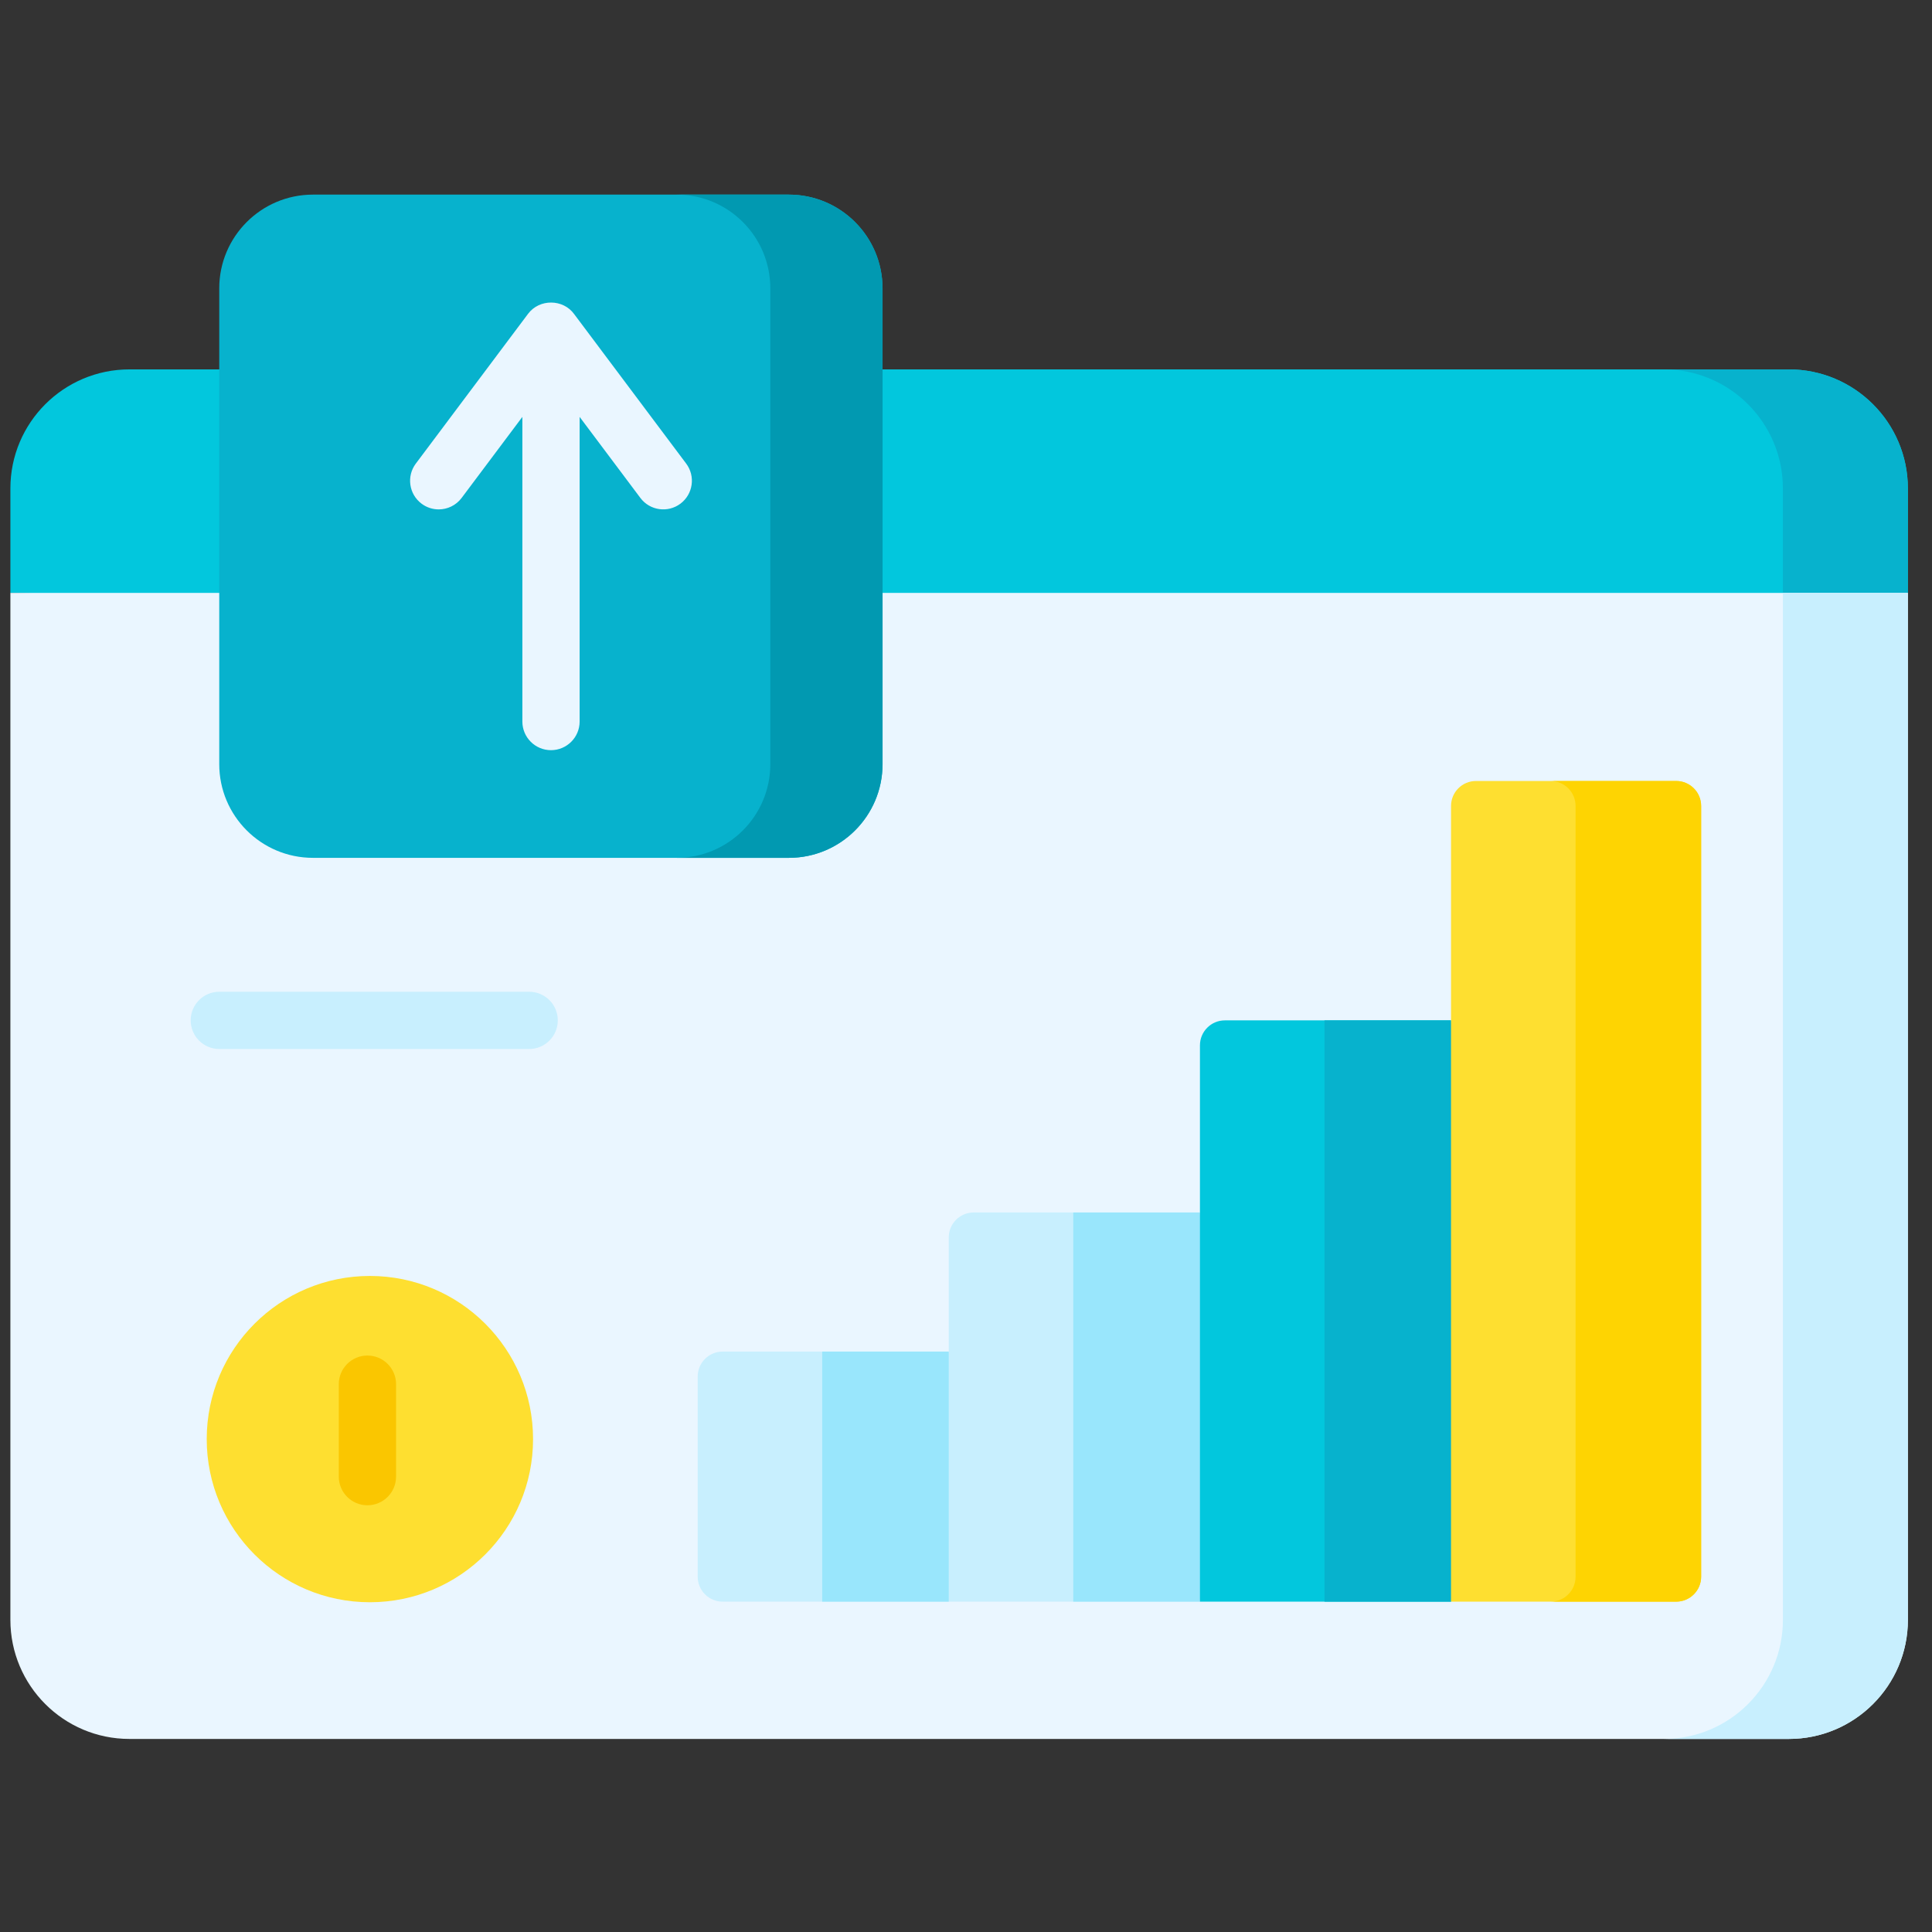
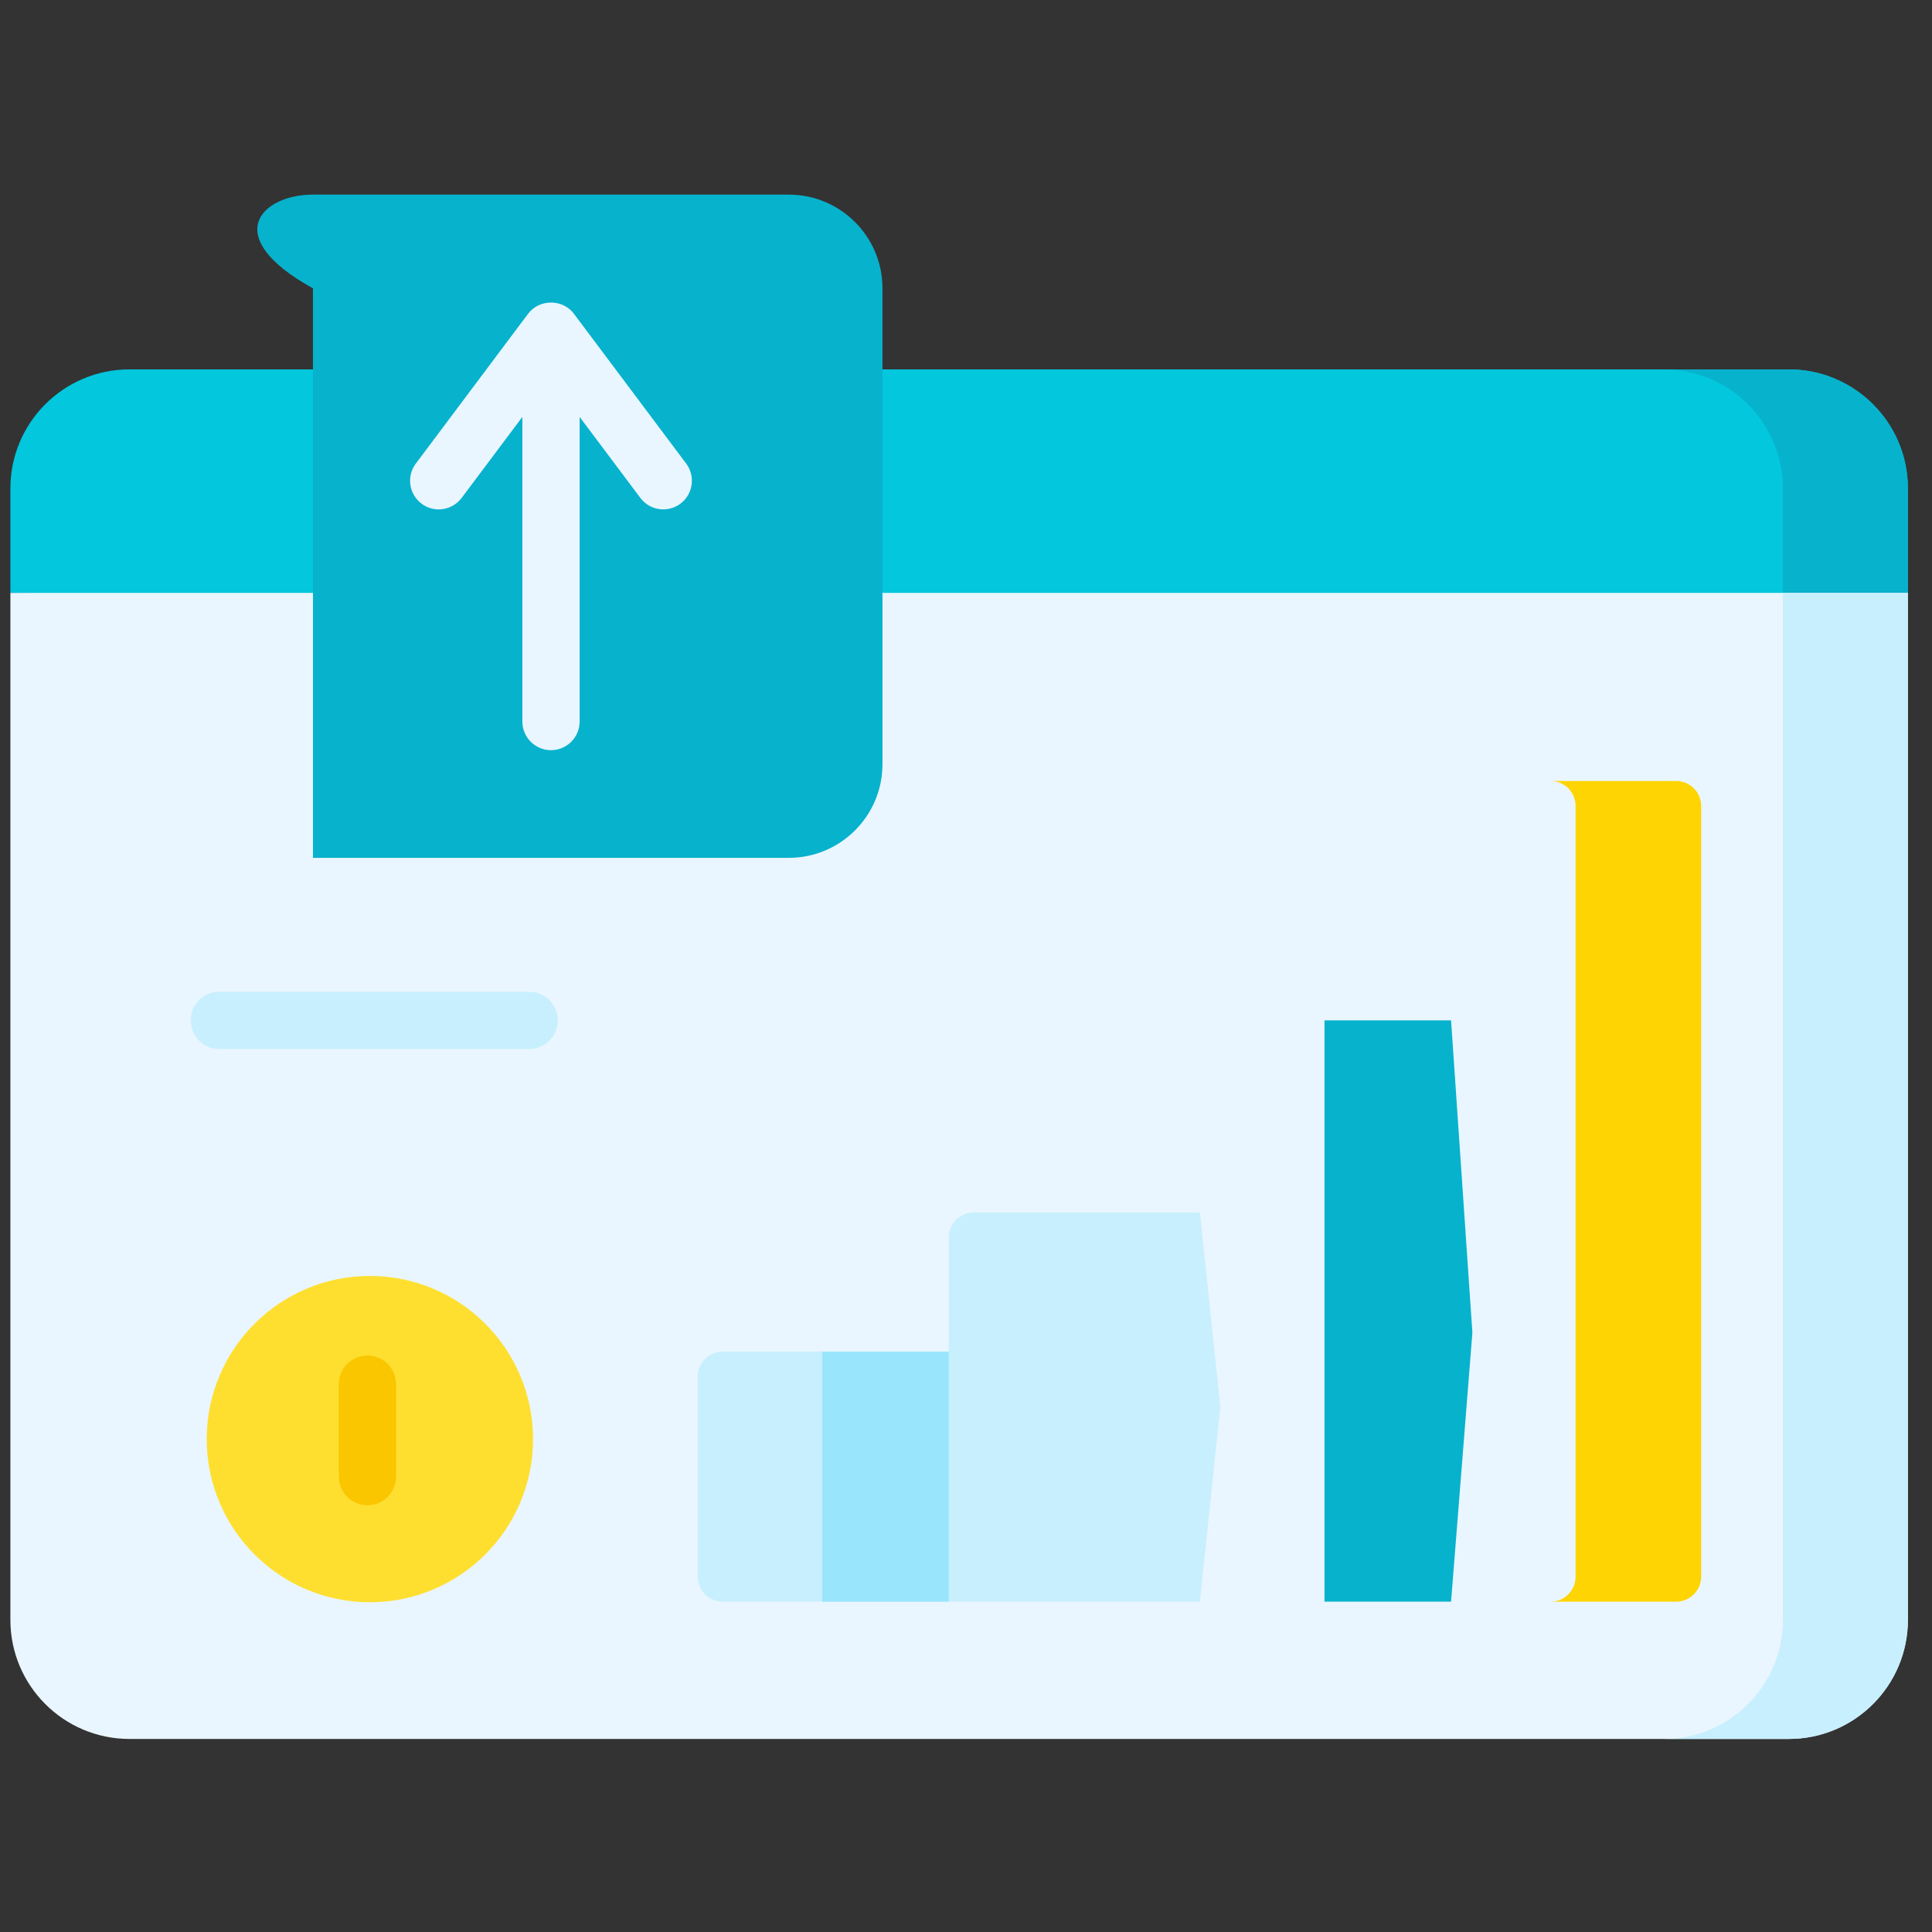
<svg xmlns="http://www.w3.org/2000/svg" width="56" height="56" viewBox="0 0 56 56" fill="none">
  <rect x="0" y="0" width="56" height="56" fill="#333333" stroke="none" />
  <g clip-path="url(#clip0_21304_22386)">
    <path d="M55.301 14.159V17.185L27.904 17.938L0.301 17.185V14.159C0.301 12.252 1.846 10.707 3.752 10.707H51.848C53.755 10.707 55.301 12.252 55.301 14.159Z" fill="#02C7DD" />
    <path d="M55.301 14.159V17.185L53.523 17.938L51.678 17.185V14.159C51.678 12.252 50.133 10.707 48.227 10.707H51.849C53.755 10.707 55.301 12.252 55.301 14.159Z" fill="#07B2CD" />
    <path d="M55.301 17.185V46.951C55.301 48.858 53.755 50.404 51.848 50.404H3.752C1.846 50.404 0.301 48.858 0.301 46.951V17.185H55.301Z" fill="#EAF6FF" />
    <path d="M55.302 17.185V46.951C55.302 48.858 53.756 50.404 51.85 50.404H48.227C50.133 50.404 51.679 48.858 51.679 46.951V17.185H55.302Z" fill="#C8EFFE" />
    <path d="M27.502 39.176L27.905 42.609L27.502 46.425H20.947C20.547 46.425 20.223 46.101 20.223 45.701V39.9C20.223 39.5 20.547 39.176 20.947 39.176H27.502V39.176Z" fill="#C8EFFE" />
    <path d="M27.502 39.176L27.904 42.609L27.502 46.425H23.832V39.176H27.502Z" fill="#99E6FC" />
    <path d="M34.78 35.144L35.373 40.785L34.78 46.425H27.5V35.868C27.5 35.468 27.824 35.144 28.224 35.144H34.78Z" fill="#C8EFFE" />
-     <path d="M34.779 35.144L35.372 40.785L34.779 46.425H31.109V35.144H34.779Z" fill="#99E6FC" />
-     <path d="M42.061 29.576L42.678 38.625L42.061 46.425H34.781V30.3C34.781 29.9 35.105 29.576 35.505 29.576H42.061Z" fill="#02C7DD" />
    <path d="M42.06 29.576L42.678 38.625L42.06 46.425H38.391V29.576H42.06Z" fill="#07B2CD" />
-     <path d="M49.308 23.361V45.701C49.308 46.101 48.984 46.425 48.584 46.425H42.059V23.361C42.059 22.961 42.383 22.637 42.783 22.637H48.584C48.984 22.637 49.308 22.962 49.308 23.361Z" fill="#FEDF30" />
    <path d="M49.309 23.361V45.702C49.309 46.101 48.984 46.425 48.585 46.425H44.945C45.345 46.425 45.669 46.101 45.669 45.702V23.361C45.669 22.962 45.345 22.637 44.945 22.637H48.585C48.984 22.637 49.309 22.962 49.309 23.361Z" fill="#FED402" />
    <path d="M10.721 46.442C13.333 46.442 15.451 44.325 15.451 41.713C15.451 39.101 13.333 36.984 10.721 36.984C8.11 36.984 5.992 39.101 5.992 41.713C5.992 44.325 8.11 46.442 10.721 46.442Z" fill="#FEDF30" />
-     <path d="M25.579 8.357V22.149C25.579 23.649 24.363 24.865 22.863 24.865H9.071C7.572 24.865 6.355 23.649 6.355 22.149V8.357C6.355 6.858 7.572 5.641 9.071 5.641H22.863C24.363 5.641 25.579 6.858 25.579 8.357Z" fill="#07B2CD" />
-     <path d="M25.582 8.357V22.149C25.582 23.649 24.366 24.865 22.867 24.865H19.613C21.113 24.865 22.328 23.649 22.328 22.149V8.357C22.328 6.858 21.113 5.641 19.613 5.641H22.867C24.366 5.641 25.582 6.858 25.582 8.357Z" fill="#0199B1" />
+     <path d="M25.579 8.357V22.149C25.579 23.649 24.363 24.865 22.863 24.865H9.071V8.357C6.355 6.858 7.572 5.641 9.071 5.641H22.863C24.363 5.641 25.579 6.858 25.579 8.357Z" fill="#07B2CD" />
    <path d="M19.889 13.437L16.645 9.108C16.325 8.661 15.635 8.657 15.307 9.095L12.053 13.437C11.778 13.804 11.852 14.324 12.219 14.599C12.368 14.711 12.543 14.765 12.716 14.765C12.968 14.765 13.218 14.65 13.381 14.432L15.141 12.084V20.914C15.141 21.372 15.512 21.744 15.971 21.744C16.429 21.744 16.801 21.372 16.801 20.914V12.084L18.561 14.432C18.835 14.799 19.356 14.874 19.723 14.599C20.089 14.324 20.164 13.804 19.889 13.437Z" fill="#EAF6FF" />
    <path d="M10.65 43.631C10.192 43.631 9.82 43.259 9.82 42.801V40.121C9.82 39.663 10.192 39.291 10.65 39.291C11.109 39.291 11.48 39.663 11.48 40.121V42.801C11.48 43.259 11.109 43.631 10.65 43.631Z" fill="#FAC600" />
    <path d="M15.338 30.406H6.357C5.899 30.406 5.527 30.034 5.527 29.576C5.527 29.117 5.899 28.746 6.357 28.746H15.338C15.796 28.746 16.168 29.117 16.168 29.576C16.168 30.034 15.796 30.406 15.338 30.406Z" fill="#C8EFFE" />
  </g>
  <defs>
    <clipPath id="clip0_21304_22386">
      <rect width="55" height="55" fill="white" transform="translate(0.301 0.523)" />
    </clipPath>
  </defs>
</svg>